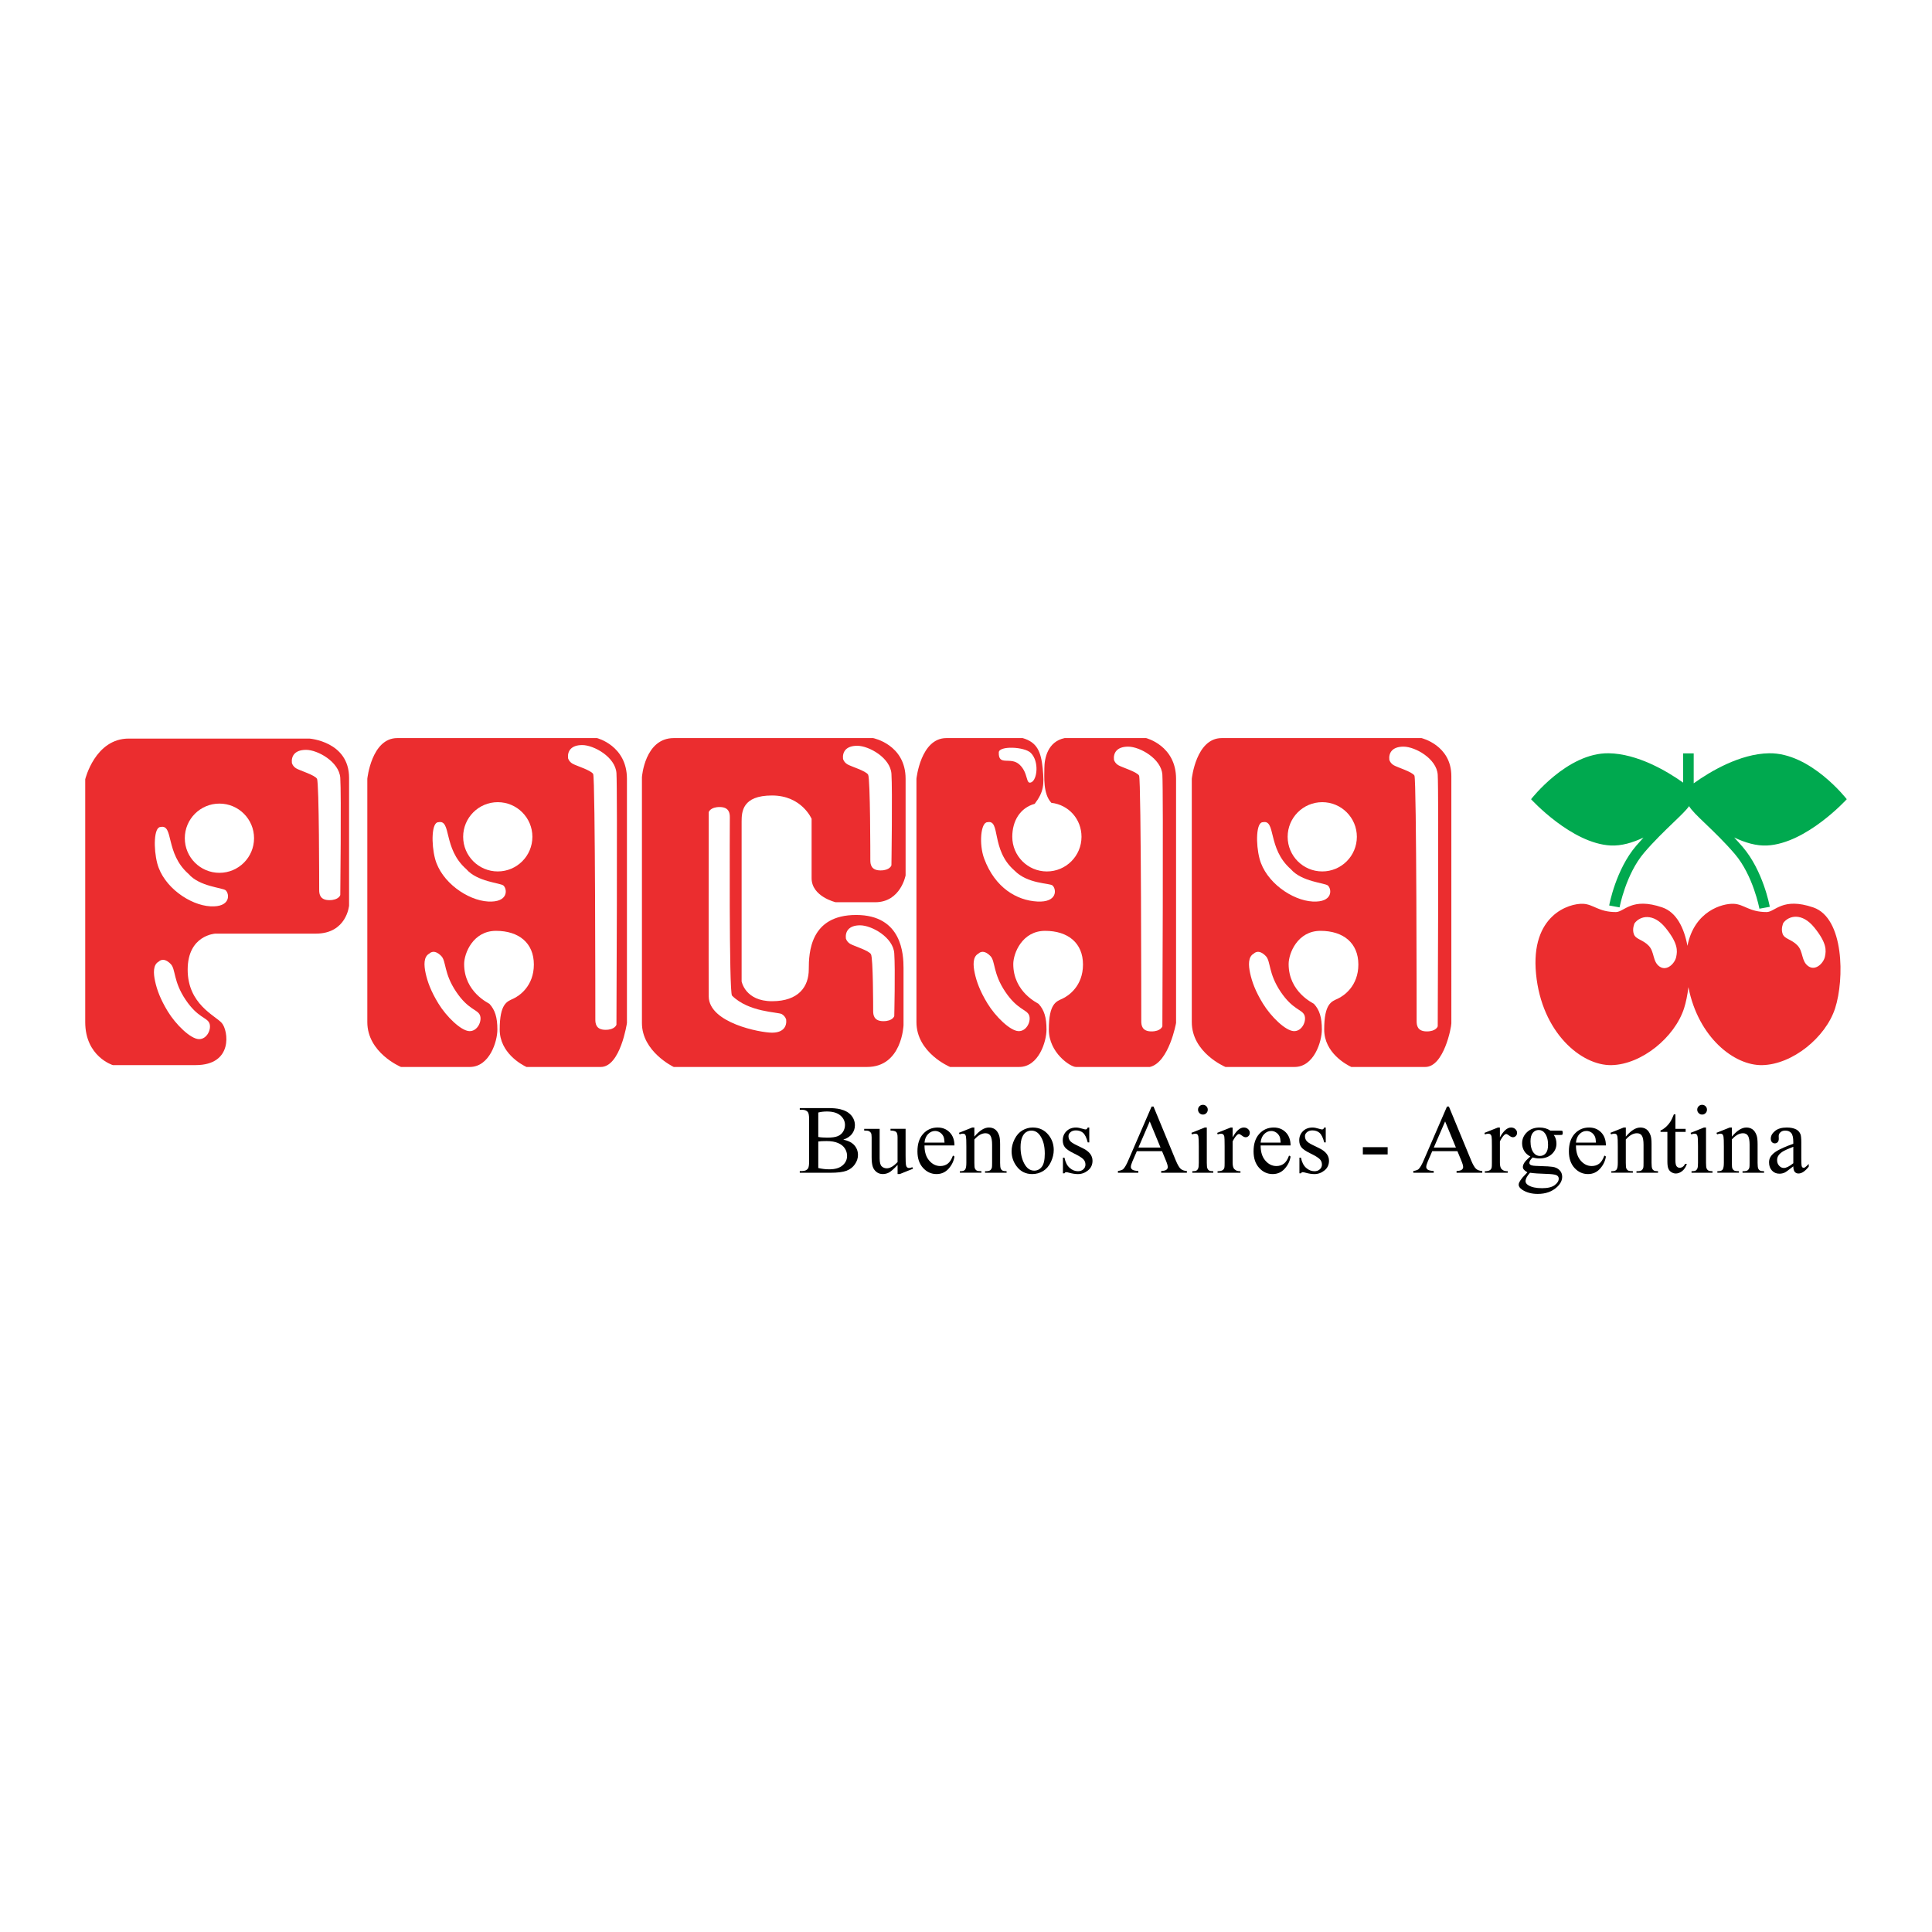
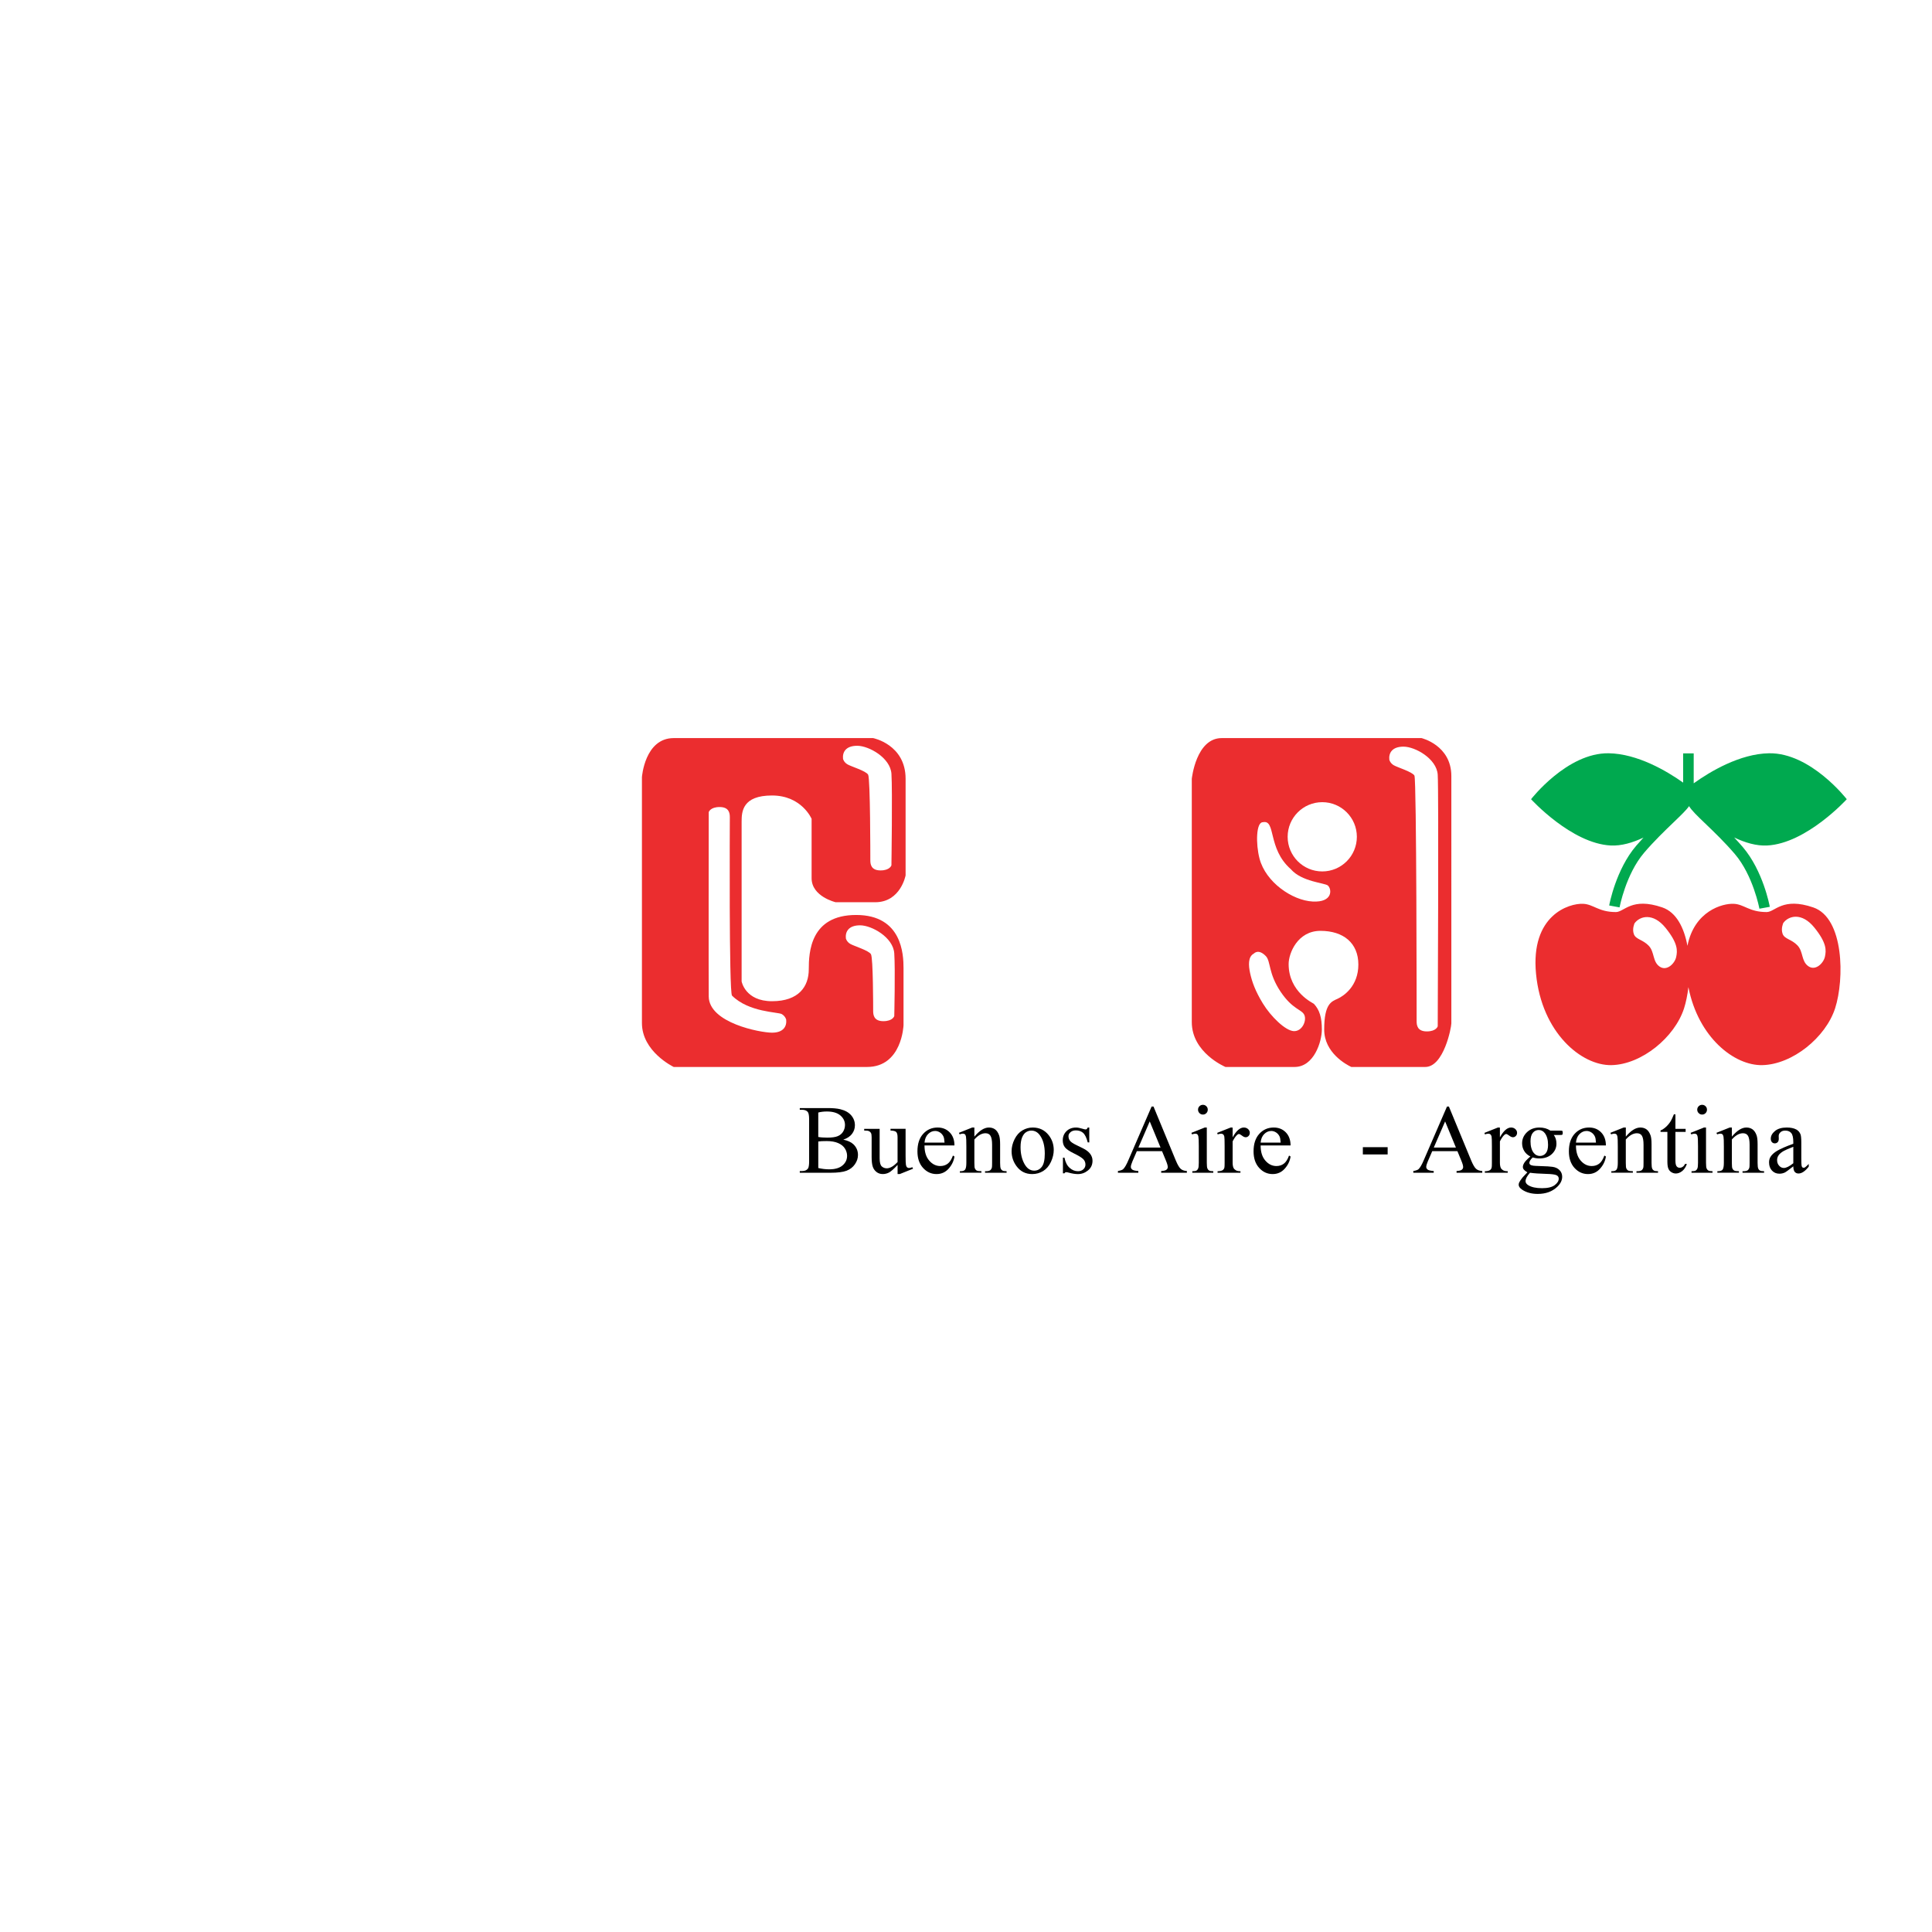
<svg xmlns="http://www.w3.org/2000/svg" version="1.0" id="Layer_1" x="0px" y="0px" width="192.756px" height="192.756px" viewBox="0 0 192.756 192.756" enable-background="new 0 0 192.756 192.756" xml:space="preserve">
  <g>
    <polygon fill-rule="evenodd" clip-rule="evenodd" fill="#FFFFFF" points="0,0 192.756,0 192.756,192.756 0,192.756 0,0  " />
    <path fill-rule="evenodd" clip-rule="evenodd" fill="#EB2D2F" d="M180.914,90.535c-3.08-1.055-3.814,0.461-4.654,0.461   c-1.742,0-2.24-0.775-3.281-0.824c-1.147-0.052-3.937,0.727-4.623,4.194c-0.332-1.806-1.1-3.346-2.502-3.831   c-3.067-1.055-3.799,0.461-4.635,0.461c-1.732,0-2.23-0.775-3.268-0.824c-1.4-0.065-5.269,1.121-4.7,6.992   c0.566,5.87,4.534,9.17,7.534,9.104s6.301-2.771,7.236-5.673c0.189-0.592,0.338-1.319,0.432-2.107   c0.99,5.039,4.592,7.841,7.371,7.78c3.014-0.066,6.329-2.771,7.267-5.673C184.027,97.692,183.994,91.591,180.914,90.535   L180.914,90.535z M167.233,95.481c-0.131,0.627-0.923,1.452-1.649,0.958c-0.725-0.496-0.493-1.453-1.087-2.079   c-0.595-0.626-1.287-0.626-1.484-1.154c-0.198-0.527,0.065-1.088,0.065-1.088c0.529-0.727,1.848-1.088,3.1,0.46   C167.431,94.13,167.365,94.855,167.233,95.481L167.233,95.481z M182.074,95.448c-0.131,0.628-0.923,1.452-1.647,0.957   c-0.727-0.496-0.496-1.452-1.09-2.077c-0.593-0.627-1.286-0.627-1.484-1.154c-0.197-0.529,0.067-1.089,0.067-1.089   c0.527-0.724,1.847-1.089,3.1,0.461C182.273,94.096,182.207,94.824,182.074,95.448L182.074,95.448z" />
    <path fill-rule="evenodd" clip-rule="evenodd" fill="#00A94F" d="M176.304,84.355c3.925-0.197,7.948-4.617,7.948-4.617   s-3.595-4.65-7.751-4.584c-2.911,0.046-5.887,1.825-7.52,2.998v-2.987h-1.054v2.917c-1.653-1.174-4.568-2.882-7.422-2.928   c-4.156-0.066-7.75,4.584-7.75,4.584s4.023,4.42,7.948,4.617c1.054,0.054,2.186-0.277,3.27-0.791   c-0.245,0.265-0.492,0.541-0.735,0.824c-2.013,2.356-2.663,5.806-2.689,5.952l1.036,0.19c0.006-0.033,0.626-3.321,2.454-5.458   c0.997-1.166,2.064-2.192,2.922-3.015c0.758-0.728,1.291-1.241,1.559-1.63c0.229,0.405,0.793,0.95,1.641,1.763   c0.857,0.821,1.925,1.847,2.922,3.014c1.827,2.137,2.448,5.426,2.454,5.458l1.036-0.189c-0.026-0.146-0.676-3.596-2.69-5.955   c-0.286-0.333-0.576-0.655-0.866-0.963C174.106,84.076,175.244,84.41,176.304,84.355L176.304,84.355z M168.578,80.336   c0.002,0.002,0.006,0.005,0.008,0.008l-0.021,0.011C168.569,80.349,168.573,80.341,168.578,80.336L168.578,80.336z" />
    <path fill-rule="evenodd" clip-rule="evenodd" fill="#EB2D2F" d="M87.108,73.639c0,0-16.993,0-19.889,0   c-2.894,0-3.173,3.894-3.173,3.894v24.532c0,2.854,3.116,4.358,3.172,4.386h19.292c3.49,0,3.635-4.165,3.635-4.165s0-4.37,0-5.71   s-0.141-5.289-4.726-5.289s-4.727,3.736-4.727,5.43c0,1.693-0.986,3.174-3.667,3.174s-3.033-1.975-3.033-1.975s0-14.952,0-15.941   c0-0.988,0.069-2.609,3.033-2.609c2.962,0,3.949,2.327,3.949,2.327s0,4.091,0,5.926c0,1.833,2.398,2.397,2.398,2.397   s1.411,0,3.949,0c2.539,0,3.031-2.681,3.031-2.681s0-6.207,0-9.634C90.354,74.271,87.108,73.639,87.108,73.639L87.108,73.639z    M85.809,92.319c1.162,0,3.304,1.198,3.412,2.796c0.109,1.596,0,6.259,0,6.259s-0.145,0.508-1.088,0.508   c-0.945,0-1.017-0.617-1.017-1.016c0-0.4-0.001-5.28-0.219-5.661c-0.217-0.38-1.704-0.816-2.069-1.035   c-0.362-0.216-0.435-0.543-0.435-0.543C84.321,92.974,84.646,92.319,85.809,92.319L85.809,92.319z M78.001,101.178   c0.363,0.22,0.436,0.546,0.436,0.546c0.074,0.652-0.253,1.306-1.415,1.306c-1.163,0-6.279-0.965-6.312-3.606   c-0.021-1.603,0-18.398,0-18.398s0.145-0.508,1.089-0.508c0.944,0,1.016,0.617,1.016,1.016c0,0.399-0.093,17.49,0.218,17.799   C74.708,101.007,77.639,100.961,78.001,101.178L78.001,101.178z M88.938,86.334c0,0-0.146,0.508-1.088,0.508   c-0.945,0-1.017-0.617-1.017-1.016s0-8.153-0.219-8.535c-0.217-0.381-1.705-0.816-2.068-1.034   c-0.363-0.217-0.436-0.544-0.436-0.544c-0.073-0.654,0.255-1.307,1.417-1.307c1.161,0,3.304,1.196,3.412,2.794   C89.048,78.797,88.938,86.334,88.938,86.334L88.938,86.334z" />
-     <path fill-rule="evenodd" clip-rule="evenodd" fill="#EB2D2F" d="M114.349,73.639c0,0-3.563,0-8.134,0   c-1.685,0.351-2.018,2.018-2.018,3.006c0,0.818-0.147,2.56,0.697,3.452c1.721,0.196,3.008,1.618,3.008,3.391   c0,1.908-1.546,3.456-3.453,3.456s-3.453-1.548-3.453-3.456c0-1.586,0.78-2.887,2.239-3.291c0.902-1.196,0.957-1.908,0.797-3.518   c-0.17-1.694-0.563-2.624-1.998-3.04c-3.74,0-6.579,0-7.615,0c-2.568,0-2.985,4.062-2.985,4.062v24.271   c0,3.053,3.298,4.453,3.357,4.479h6.896c1.938,0,2.723-2.526,2.723-3.733c0-1.212-0.233-1.96-0.794-2.566   c-0.062-0.067-2.521-1.161-2.521-3.968c0-1.073,0.888-3.313,3.175-3.313s3.78,1.213,3.78,3.36c0,2.148-1.445,3.128-2.054,3.408   c-0.606,0.28-1.353,0.467-1.353,3.08c0,2.32,2.155,3.733,2.701,3.733h7.378c1.913-0.461,2.614-4.386,2.614-4.386s0-21.052,0-24.364   C117.337,74.386,114.349,73.639,114.349,73.639L114.349,73.639z M102.844,75.119c0.852,0.853,0.64,2.663,0.054,2.93   c-0.587,0.267-0.267-0.907-1.173-1.757c-0.904-0.852-2.122,0.201-2.075-1.225C99.672,74.385,102.217,74.492,102.844,75.119   L102.844,75.119z M102.661,101.265c0.254,0.567-0.216,1.647-1.053,1.611c-0.835-0.037-2.286-1.451-3.085-2.758   c-0.751-1.23-1.09-2.18-1.271-3.015c-0.175-0.802-0.216-1.649,0.362-1.96c0.023-0.013,0.453-0.522,1.199,0.241   c0.508,0.522,0.234,1.711,1.488,3.572C101.501,100.733,102.407,100.698,102.661,101.265L102.661,101.265z M103.49,89.945   c-2.033-0.108-4.214-1.354-5.3-4.283c-0.531-1.431-0.345-3.629,0.325-3.629c1.343-0.292,0.317,2.733,2.678,4.801   c1.331,1.384,3.531,1.251,3.82,1.515C105.414,88.711,105.521,90.054,103.49,89.945L103.49,89.945z M115.97,102.396   c0,0-0.146,0.508-1.089,0.508c-0.944,0-1.016-0.616-1.016-1.018c0-0.398-0.002-24.125-0.219-24.505   c-0.219-0.382-1.707-0.817-2.069-1.036c-0.362-0.217-0.437-0.544-0.437-0.544c-0.071-0.653,0.255-1.308,1.417-1.308   c1.161,0,3.304,1.198,3.412,2.795C116.077,78.888,115.97,102.396,115.97,102.396L115.97,102.396z" />
-     <path fill-rule="evenodd" clip-rule="evenodd" fill="#EB2D2F" d="M30.86,73.687c0,0-14.656,0-18.016,0   c-3.36,0-4.341,4.06-4.341,4.06v24.225c0,3.452,2.754,4.294,2.754,4.294s4.48,0,8.261,0c3.78,0,3.263-3.455,2.609-4.201   c-0.653-0.747-3.403-1.868-3.403-5.322c0-3.452,2.753-3.594,2.753-3.594s6.955,0,10.036,0c3.08,0,3.314-2.8,3.314-2.8   s0-9.101,0-12.742S30.86,73.687,30.86,73.687L30.86,73.687z M20.881,102.064c0.254,0.567-0.216,1.646-1.052,1.61   c-0.834-0.038-2.287-1.452-3.085-2.759c-0.751-1.229-1.089-2.178-1.27-3.014c-0.175-0.803-0.216-1.65,0.361-1.961   c0.024-0.013,0.454-0.522,1.199,0.242c0.508,0.521,0.234,1.709,1.489,3.571C19.72,101.531,20.628,101.497,20.881,102.064   L20.881,102.064z M20.991,90.424c-2.034-0.11-4.684-1.924-5.301-4.283c-0.386-1.477-0.343-3.631,0.327-3.631   c1.342-0.289,0.435,2.615,2.795,4.683c1.089,1.271,3.414,1.37,3.703,1.634C22.914,89.19,23.024,90.534,20.991,90.424L20.991,90.424   z M21.893,87.082c-1.908,0-3.455-1.546-3.455-3.454c0-1.907,1.546-3.454,3.455-3.454c1.907,0,3.454,1.547,3.454,3.454   C25.346,85.536,23.8,87.082,21.893,87.082L21.893,87.082z M33.95,89.299c0,0-0.145,0.508-1.089,0.508   c-0.944,0-1.016-0.616-1.016-1.017c0-0.399,0-10.708-0.219-11.09c-0.217-0.38-1.705-0.817-2.068-1.035   c-0.363-0.218-0.436-0.544-0.436-0.544c-0.073-0.654,0.254-1.308,1.416-1.308c1.162,0,3.304,1.198,3.412,2.796   C34.059,79.207,33.95,89.299,33.95,89.299L33.95,89.299z" />
-     <path fill-rule="evenodd" clip-rule="evenodd" fill="#EB2D2F" d="M59.563,73.639c0,0-17.361,0-19.93,0   c-2.568,0-2.986,4.062-2.986,4.062v24.271c0,3.053,3.297,4.453,3.357,4.479h6.896c1.938-0.027,2.723-2.526,2.723-3.733   c0-1.212-0.234-1.96-0.794-2.566c-0.062-0.067-2.522-1.161-2.522-3.968c0-1.073,0.89-3.313,3.177-3.313   c2.287,0,3.779,1.213,3.779,3.36c0,2.148-1.446,3.128-2.053,3.408c-0.606,0.28-1.354,0.467-1.354,3.08   c0,2.32,2.174,3.499,2.67,3.733h7.411c1.966,0,2.613-4.386,2.613-4.386s0-21.052,0-24.364   C62.55,74.386,59.563,73.639,59.563,73.639L59.563,73.639z M47.875,101.265c0.253,0.567-0.218,1.647-1.052,1.611   c-0.835-0.037-2.288-1.451-3.085-2.758c-0.752-1.23-1.089-2.18-1.271-3.015c-0.175-0.802-0.215-1.649,0.362-1.96   c0.023-0.013,0.452-0.522,1.198,0.241c0.508,0.522,0.235,1.711,1.489,3.572C46.713,100.733,47.621,100.698,47.875,101.265   L47.875,101.265z M48.704,89.945c-2.033-0.108-4.684-1.922-5.301-4.283c-0.386-1.476-0.343-3.629,0.327-3.629   c1.343-0.292,0.436,2.612,2.794,4.683c1.089,1.269,3.413,1.37,3.703,1.634C50.627,88.711,50.736,90.054,48.704,89.945   L48.704,89.945z M49.663,86.943c-1.907,0-3.454-1.548-3.454-3.456c0-1.906,1.547-3.454,3.454-3.454s3.454,1.548,3.454,3.454   C53.117,85.396,51.57,86.943,49.663,86.943L49.663,86.943z M61.503,102.236c0,0-0.146,0.509-1.089,0.509   c-0.944,0-1.017-0.618-1.017-1.018c0-0.398,0-24.126-0.217-24.506c-0.218-0.381-1.707-0.817-2.069-1.035   c-0.364-0.218-0.436-0.544-0.436-0.544c-0.072-0.653,0.254-1.307,1.416-1.307s3.304,1.199,3.413,2.796   C61.613,78.727,61.503,102.236,61.503,102.236L61.503,102.236z" />
    <path fill-rule="evenodd" clip-rule="evenodd" fill="#EB2D2F" d="M141.822,73.639c0,0-17.36,0-19.931,0   c-2.567,0-2.986,4.062-2.986,4.062v24.271c0,3.053,3.3,4.453,3.36,4.479h6.896c1.936,0,2.72-2.526,2.72-3.733   c0-1.212-0.231-1.96-0.793-2.566c-0.061-0.067-2.521-1.161-2.521-3.968c0-1.073,0.889-3.313,3.176-3.313   c2.286,0,3.78,1.213,3.78,3.36c0,2.148-1.448,3.128-2.054,3.408c-0.608,0.28-1.354,0.467-1.354,3.08   c0,2.32,2.209,3.499,2.703,3.733h7.377c1.854,0,2.606-3.941,2.606-4.349V77.429C144.802,74.342,141.822,73.639,141.822,73.639   L141.822,73.639z M130.134,101.265c0.255,0.567-0.217,1.647-1.051,1.611c-0.836-0.037-2.287-1.451-3.085-2.758   c-0.754-1.23-1.09-2.18-1.271-3.015c-0.176-0.802-0.215-1.649,0.362-1.96c0.022-0.013,0.453-0.522,1.198,0.241   c0.509,0.522,0.234,1.711,1.487,3.572C128.973,100.733,129.881,100.698,130.134,101.265L130.134,101.265z M130.962,89.945   c-2.032-0.108-4.683-1.922-5.299-4.283c-0.386-1.476-0.343-3.629,0.326-3.629c1.343-0.292,0.436,2.612,2.795,4.683   c1.091,1.269,3.413,1.37,3.701,1.634C132.887,88.711,132.995,90.054,130.962,89.945L130.962,89.945z M131.922,86.943   c-1.908,0-3.453-1.548-3.453-3.456c0-1.906,1.545-3.454,3.453-3.454c1.907,0,3.452,1.548,3.452,3.454   C135.374,85.396,133.829,86.943,131.922,86.943L131.922,86.943z M143.442,102.396c0,0-0.146,0.508-1.088,0.508   c-0.946,0-1.017-0.616-1.017-1.018c0-0.398,0-24.125-0.22-24.505c-0.217-0.382-1.705-0.817-2.067-1.036   c-0.363-0.217-0.436-0.544-0.436-0.544c-0.074-0.653,0.253-1.308,1.414-1.308c1.163,0,3.306,1.198,3.413,2.795   C143.553,78.888,143.442,102.396,143.442,102.396L143.442,102.396z" />
    <path fill-rule="evenodd" clip-rule="evenodd" d="M81.64,110.997c0.253-0.068,0.539-0.103,0.856-0.103   c0.59,0,1.039,0.131,1.347,0.393c0.308,0.263,0.461,0.579,0.461,0.952c0,0.239-0.062,0.461-0.185,0.663   c-0.124,0.204-0.303,0.354-0.536,0.452c-0.233,0.099-0.582,0.147-1.044,0.147c-0.181,0-0.347-0.005-0.498-0.017   c-0.151-0.011-0.285-0.026-0.402-0.049V110.997L81.64,110.997z M85,113.135c0.196-0.255,0.294-0.544,0.294-0.866   c0-0.376-0.125-0.709-0.375-0.999c-0.25-0.288-0.613-0.489-1.088-0.604c-0.314-0.076-0.731-0.114-1.25-0.114h-2.787v0.171h0.243   c0.244,0,0.428,0.07,0.551,0.211c0.092,0.104,0.139,0.358,0.139,0.76v4.169c0,0.364-0.038,0.601-0.11,0.713   c-0.118,0.172-0.311,0.258-0.58,0.258h-0.243v0.172h3.046c0.726,0,1.267-0.068,1.62-0.202c0.354-0.136,0.632-0.352,0.835-0.646   c0.203-0.295,0.305-0.602,0.305-0.924c0-0.423-0.154-0.782-0.461-1.074c-0.223-0.21-0.557-0.362-1.004-0.458   C84.515,113.578,84.804,113.389,85,113.135L85,113.135z M81.64,113.888c0.085-0.016,0.198-0.026,0.338-0.033   c0.139-0.006,0.308-0.01,0.504-0.01c0.453,0,0.834,0.066,1.142,0.2c0.308,0.133,0.533,0.316,0.676,0.547   c0.144,0.232,0.214,0.474,0.214,0.724c0,0.381-0.151,0.7-0.455,0.959c-0.303,0.259-0.744,0.388-1.322,0.388   c-0.361,0-0.727-0.043-1.097-0.129V113.888L81.64,113.888z" />
    <path fill-rule="evenodd" clip-rule="evenodd" d="M90.351,112.627v2.664c0,0.512,0.012,0.823,0.036,0.938   c0.024,0.113,0.063,0.192,0.116,0.237c0.053,0.044,0.115,0.066,0.186,0.066c0.099,0,0.212-0.026,0.337-0.081l0.068,0.152   l-1.324,0.533h-0.218v-0.911c-0.374,0.401-0.659,0.653-0.855,0.757c-0.196,0.103-0.404,0.154-0.623,0.154   c-0.244,0-0.455-0.071-0.634-0.213c-0.179-0.143-0.304-0.326-0.373-0.55c-0.07-0.224-0.104-0.54-0.104-0.949v-1.962   c0-0.204-0.023-0.347-0.067-0.426s-0.111-0.138-0.199-0.181c-0.088-0.043-0.247-0.062-0.477-0.06v-0.171h1.542v2.941   c0,0.41,0.069,0.679,0.21,0.807c0.14,0.128,0.31,0.191,0.507,0.191c0.135,0,0.289-0.042,0.46-0.13   c0.171-0.085,0.375-0.251,0.611-0.493v-2.479c0-0.257-0.046-0.431-0.136-0.521c-0.091-0.091-0.281-0.139-0.568-0.146v-0.171H90.351   L90.351,112.627z" />
    <path fill-rule="evenodd" clip-rule="evenodd" d="M92.598,113.143c0.206-0.204,0.438-0.307,0.7-0.307   c0.17,0,0.332,0.051,0.488,0.152c0.155,0.103,0.272,0.241,0.351,0.418c0.05,0.114,0.083,0.312,0.1,0.591h-1.999   C92.272,113.633,92.392,113.348,92.598,113.143L92.598,113.143z M95.226,114.282c0-0.543-0.158-0.978-0.472-1.303   c-0.315-0.324-0.717-0.486-1.206-0.486c-0.578,0-1.059,0.209-1.441,0.628c-0.383,0.419-0.574,1.003-0.574,1.751   c0,0.691,0.186,1.242,0.56,1.652c0.373,0.409,0.822,0.613,1.347,0.613c0.482,0,0.884-0.18,1.205-0.539   c0.321-0.36,0.515-0.764,0.582-1.212l-0.152-0.096c-0.142,0.39-0.317,0.661-0.526,0.815c-0.209,0.154-0.455,0.231-0.737,0.231   c-0.424,0-0.793-0.182-1.107-0.547c-0.314-0.363-0.47-0.867-0.467-1.509H95.226L95.226,114.282z" />
    <path fill-rule="evenodd" clip-rule="evenodd" d="M97.213,113.405c0.507-0.607,0.989-0.912,1.45-0.912   c0.235,0,0.438,0.06,0.609,0.18c0.17,0.12,0.305,0.316,0.406,0.591c0.068,0.19,0.104,0.484,0.104,0.881v1.87   c0,0.284,0.021,0.478,0.064,0.578c0.034,0.081,0.089,0.146,0.164,0.19c0.076,0.047,0.216,0.069,0.419,0.069v0.152h-2.151v-0.152   h0.091c0.202,0,0.345-0.032,0.426-0.096s0.137-0.157,0.169-0.281c0.012-0.05,0.019-0.203,0.019-0.461v-1.805   c0-0.401-0.051-0.692-0.152-0.874c-0.101-0.182-0.271-0.271-0.511-0.271c-0.37,0-0.739,0.208-1.106,0.624v2.326   c0,0.305,0.017,0.491,0.051,0.563c0.044,0.095,0.104,0.165,0.182,0.207c0.078,0.046,0.234,0.067,0.471,0.067v0.152h-2.151v-0.152   h0.093c0.217,0,0.364-0.058,0.44-0.174c0.076-0.117,0.114-0.338,0.114-0.664v-1.637c0-0.532-0.013-0.857-0.037-0.973   c-0.023-0.115-0.06-0.193-0.11-0.236c-0.05-0.041-0.117-0.062-0.2-0.062c-0.09,0-0.198,0.023-0.323,0.071l-0.072-0.152l1.333-0.533   h0.208V113.405L97.213,113.405z" />
    <path fill-rule="evenodd" clip-rule="evenodd" d="M103.743,113.257c0.33,0.447,0.495,1.061,0.495,1.84   c0,0.622-0.099,1.061-0.297,1.315c-0.198,0.256-0.451,0.383-0.756,0.383c-0.409,0-0.738-0.23-0.989-0.694   c-0.25-0.462-0.375-1.013-0.375-1.651c0-0.396,0.052-0.719,0.155-0.971c0.104-0.252,0.24-0.43,0.409-0.53   c0.168-0.101,0.335-0.15,0.502-0.15C103.234,112.798,103.52,112.951,103.743,113.257L103.743,113.257z M102.007,112.777   c-0.324,0.19-0.585,0.484-0.783,0.881c-0.198,0.397-0.297,0.796-0.297,1.198c0,0.552,0.163,1.049,0.49,1.491   c0.387,0.527,0.908,0.79,1.565,0.79c0.402,0,0.769-0.103,1.097-0.306c0.328-0.204,0.586-0.508,0.773-0.909s0.28-0.798,0.28-1.19   c0-0.558-0.169-1.053-0.509-1.483c-0.399-0.504-0.93-0.756-1.59-0.756C102.673,112.493,102.33,112.589,102.007,112.777   L102.007,112.777z" />
    <path fill-rule="evenodd" clip-rule="evenodd" d="M108.677,112.493v1.484h-0.153c-0.12-0.463-0.273-0.78-0.463-0.947   c-0.188-0.168-0.428-0.251-0.719-0.251c-0.222,0-0.4,0.059-0.537,0.176c-0.136,0.118-0.203,0.248-0.203,0.393   c0,0.178,0.049,0.33,0.146,0.458c0.095,0.131,0.293,0.269,0.594,0.415l0.693,0.339c0.644,0.316,0.965,0.731,0.965,1.248   c0,0.399-0.15,0.721-0.45,0.964c-0.3,0.245-0.635,0.366-1.006,0.366c-0.267,0-0.571-0.047-0.914-0.143   c-0.104-0.031-0.19-0.048-0.257-0.048c-0.073,0-0.131,0.038-0.171,0.114h-0.153v-1.561h0.153c0.088,0.447,0.258,0.785,0.509,1.011   c0.25,0.228,0.531,0.341,0.842,0.341c0.219,0,0.397-0.064,0.536-0.194c0.138-0.128,0.206-0.284,0.206-0.466   c0-0.221-0.076-0.405-0.229-0.555c-0.152-0.15-0.46-0.337-0.92-0.562c-0.462-0.226-0.764-0.431-0.903-0.616   c-0.141-0.183-0.212-0.413-0.212-0.692c0-0.362,0.123-0.664,0.369-0.908c0.247-0.244,0.565-0.365,0.956-0.365   c0.172,0,0.38,0.038,0.625,0.115c0.162,0.05,0.271,0.075,0.324,0.075c0.051,0,0.091-0.012,0.119-0.036   c0.028-0.022,0.062-0.073,0.1-0.154H108.677L108.677,112.493z" />
    <path fill-rule="evenodd" clip-rule="evenodd" d="M113.58,114.492l1.129-2.608l1.077,2.608H113.58L113.58,114.492z    M116.319,115.779c0.126,0.301,0.19,0.521,0.19,0.66c0,0.104-0.045,0.192-0.136,0.266s-0.264,0.116-0.521,0.128v0.172h2.563v-0.172   c-0.264-0.015-0.469-0.088-0.617-0.218c-0.147-0.128-0.311-0.41-0.492-0.843l-2.22-5.373h-0.189l-2.3,5.312   c-0.197,0.471-0.376,0.782-0.538,0.936c-0.079,0.076-0.254,0.139-0.523,0.187v0.172h2.036v-0.172   c-0.312-0.022-0.514-0.071-0.607-0.145c-0.094-0.076-0.141-0.162-0.141-0.263c0-0.123,0.054-0.312,0.162-0.563l0.437-1.009h2.514   L116.319,115.779L116.319,115.779z" />
    <path fill-rule="evenodd" clip-rule="evenodd" d="M120.016,110.228c0.135,0,0.249,0.048,0.343,0.142   c0.094,0.095,0.14,0.209,0.14,0.342s-0.046,0.249-0.14,0.345s-0.208,0.143-0.343,0.143c-0.133,0-0.249-0.047-0.344-0.143   c-0.097-0.096-0.144-0.212-0.144-0.345s0.047-0.247,0.141-0.342C119.764,110.275,119.879,110.228,120.016,110.228L120.016,110.228z    M120.403,112.493v3.521c0,0.28,0.021,0.468,0.059,0.562c0.039,0.093,0.096,0.162,0.173,0.207c0.075,0.047,0.215,0.069,0.416,0.069   v0.152h-2.094v-0.152c0.207,0,0.345-0.021,0.416-0.064c0.07-0.042,0.128-0.112,0.169-0.21c0.042-0.099,0.062-0.285,0.062-0.563   v-1.675c0-0.49-0.014-0.81-0.042-0.954c-0.022-0.105-0.059-0.178-0.106-0.218c-0.049-0.041-0.114-0.061-0.197-0.061   c-0.091,0-0.2,0.023-0.328,0.071l-0.068-0.152l1.33-0.533H120.403L120.403,112.493z" />
    <path fill-rule="evenodd" clip-rule="evenodd" d="M122.98,112.493v0.98c0.361-0.653,0.734-0.98,1.115-0.98   c0.172,0,0.314,0.054,0.429,0.159c0.113,0.107,0.169,0.229,0.169,0.369c0,0.124-0.04,0.229-0.121,0.314   c-0.082,0.085-0.179,0.128-0.291,0.128c-0.11,0-0.233-0.054-0.37-0.162c-0.139-0.106-0.239-0.161-0.306-0.161   c-0.057,0-0.118,0.032-0.185,0.095c-0.142,0.13-0.288,0.343-0.44,0.641v2.101c0,0.244,0.03,0.429,0.093,0.554   c0.043,0.086,0.117,0.161,0.225,0.226s0.262,0.097,0.463,0.097v0.152h-2.284v-0.152c0.229,0,0.398-0.036,0.51-0.108   c0.08-0.053,0.138-0.137,0.171-0.251c0.015-0.057,0.023-0.216,0.023-0.479v-1.675c0-0.529-0.011-0.845-0.03-0.945   c-0.021-0.101-0.06-0.174-0.116-0.22c-0.057-0.045-0.125-0.067-0.209-0.067c-0.1,0-0.213,0.023-0.338,0.071l-0.049-0.152   l1.34-0.533H122.98L122.98,112.493z" />
    <path fill-rule="evenodd" clip-rule="evenodd" d="M126.132,113.143c0.206-0.204,0.439-0.307,0.701-0.307   c0.169,0,0.331,0.051,0.487,0.152c0.155,0.103,0.272,0.241,0.352,0.418c0.049,0.114,0.083,0.312,0.098,0.591h-1.998   C125.806,113.633,125.926,113.348,126.132,113.143L126.132,113.143z M128.76,114.282c0-0.543-0.157-0.978-0.471-1.303   c-0.315-0.324-0.718-0.486-1.207-0.486c-0.578,0-1.059,0.209-1.44,0.628c-0.383,0.419-0.574,1.003-0.574,1.751   c0,0.691,0.187,1.242,0.561,1.652c0.372,0.409,0.821,0.613,1.345,0.613c0.483,0,0.886-0.18,1.205-0.539   c0.322-0.36,0.516-0.764,0.582-1.212l-0.152-0.096c-0.142,0.39-0.316,0.661-0.525,0.815s-0.455,0.231-0.736,0.231   c-0.425,0-0.794-0.182-1.107-0.547c-0.314-0.363-0.47-0.867-0.467-1.509H128.76L128.76,114.282z" />
-     <path fill-rule="evenodd" clip-rule="evenodd" d="M132.27,112.493v1.484h-0.152c-0.12-0.463-0.275-0.78-0.463-0.947   c-0.188-0.168-0.429-0.251-0.719-0.251c-0.222,0-0.4,0.059-0.536,0.176c-0.137,0.118-0.204,0.248-0.204,0.393   c0,0.178,0.048,0.33,0.146,0.458c0.096,0.131,0.293,0.269,0.594,0.415l0.694,0.339c0.643,0.316,0.964,0.731,0.964,1.248   c0,0.399-0.149,0.721-0.449,0.964c-0.3,0.245-0.636,0.366-1.007,0.366c-0.266,0-0.57-0.047-0.914-0.143   c-0.104-0.031-0.189-0.048-0.257-0.048c-0.072,0-0.129,0.038-0.171,0.114h-0.152v-1.561h0.152c0.09,0.447,0.258,0.785,0.51,1.011   c0.251,0.228,0.531,0.341,0.842,0.341c0.219,0,0.397-0.064,0.535-0.194c0.138-0.128,0.207-0.284,0.207-0.466   c0-0.221-0.076-0.405-0.229-0.555c-0.152-0.15-0.46-0.337-0.921-0.562c-0.462-0.226-0.763-0.431-0.903-0.616   c-0.142-0.183-0.211-0.413-0.211-0.692c0-0.362,0.123-0.664,0.369-0.908c0.247-0.244,0.565-0.365,0.956-0.365   c0.171,0,0.379,0.038,0.625,0.115c0.161,0.05,0.27,0.075,0.324,0.075c0.05,0,0.09-0.012,0.119-0.036   c0.028-0.022,0.062-0.073,0.1-0.154H132.27L132.27,112.493z" />
    <polygon fill-rule="evenodd" clip-rule="evenodd" points="135.972,114.454 138.446,114.454 138.446,115.178 135.972,115.178    135.972,114.454  " />
    <path fill-rule="evenodd" clip-rule="evenodd" d="M143.049,114.492l1.131-2.608l1.077,2.608H143.049L143.049,114.492z    M145.789,115.779c0.127,0.301,0.19,0.521,0.19,0.66c0,0.104-0.046,0.192-0.136,0.266s-0.264,0.116-0.521,0.128v0.172h2.564v-0.172   c-0.265-0.015-0.469-0.088-0.617-0.218c-0.146-0.128-0.311-0.41-0.492-0.843l-2.221-5.373h-0.188l-2.301,5.312   c-0.197,0.471-0.376,0.782-0.537,0.936c-0.08,0.076-0.255,0.139-0.523,0.187v0.172h2.035v-0.172   c-0.312-0.022-0.514-0.071-0.607-0.145c-0.094-0.076-0.14-0.162-0.14-0.263c0-0.123,0.054-0.312,0.162-0.563l0.437-1.009h2.513   L145.789,115.779L145.789,115.779z" />
    <path fill-rule="evenodd" clip-rule="evenodd" d="M149.646,112.493v0.98c0.361-0.653,0.732-0.98,1.113-0.98   c0.172,0,0.316,0.054,0.429,0.159c0.113,0.107,0.171,0.229,0.171,0.369c0,0.124-0.042,0.229-0.123,0.314   c-0.082,0.085-0.179,0.128-0.291,0.128c-0.109,0-0.233-0.054-0.37-0.162c-0.137-0.106-0.239-0.161-0.305-0.161   c-0.058,0-0.119,0.032-0.186,0.095c-0.142,0.13-0.288,0.343-0.438,0.641v2.101c0,0.244,0.03,0.429,0.093,0.554   c0.041,0.086,0.116,0.161,0.223,0.226c0.107,0.064,0.262,0.097,0.465,0.097v0.152h-2.285v-0.152c0.228,0,0.398-0.036,0.509-0.108   c0.082-0.053,0.139-0.137,0.171-0.251c0.017-0.057,0.025-0.216,0.025-0.479v-1.675c0-0.529-0.011-0.845-0.032-0.945   c-0.021-0.101-0.06-0.174-0.115-0.22c-0.056-0.045-0.126-0.067-0.21-0.067c-0.1,0-0.213,0.023-0.338,0.071l-0.048-0.152   l1.339-0.533H149.646L149.646,112.493z" />
    <path fill-rule="evenodd" clip-rule="evenodd" d="M154.126,113.052c0.216,0.281,0.324,0.672,0.324,1.169   c0,0.382-0.077,0.662-0.229,0.841c-0.153,0.179-0.349,0.268-0.586,0.268c-0.25,0-0.455-0.104-0.618-0.31   c-0.212-0.272-0.318-0.656-0.318-1.15c0-0.383,0.078-0.667,0.233-0.852c0.156-0.185,0.35-0.277,0.581-0.277   C153.762,112.74,153.967,112.844,154.126,113.052L154.126,113.052z M152.07,116.026c-0.089,0.152-0.133,0.286-0.133,0.399   c0,0.101,0.033,0.19,0.101,0.27c0.068,0.08,0.184,0.169,0.348,0.271c-0.301,0.314-0.462,0.487-0.484,0.516   c-0.168,0.211-0.278,0.375-0.331,0.492c-0.035,0.078-0.052,0.154-0.052,0.23c0,0.172,0.118,0.338,0.355,0.497   c0.421,0.277,0.938,0.416,1.548,0.416c0.795,0,1.438-0.232,1.934-0.698c0.336-0.315,0.503-0.654,0.503-1.015   c0-0.262-0.088-0.48-0.263-0.659s-0.409-0.289-0.703-0.33c-0.191-0.033-0.612-0.059-1.262-0.077   c-0.354-0.011-0.575-0.023-0.663-0.038c-0.152-0.022-0.254-0.059-0.306-0.11c-0.053-0.051-0.077-0.104-0.077-0.159   c0-0.064,0.022-0.142,0.067-0.234c0.046-0.09,0.135-0.197,0.266-0.32c0.224,0.068,0.443,0.102,0.659,0.102   c0.521,0,0.936-0.145,1.245-0.431c0.31-0.288,0.465-0.635,0.465-1.039c0-0.353-0.089-0.645-0.266-0.872h0.572   c0.14,0,0.222-0.004,0.246-0.014s0.042-0.023,0.051-0.039c0.017-0.033,0.025-0.091,0.025-0.176c0-0.074-0.01-0.126-0.029-0.155   c-0.01-0.02-0.025-0.033-0.047-0.042c-0.022-0.007-0.103-0.012-0.238-0.012h-0.923c-0.305-0.202-0.665-0.305-1.08-0.305   c-0.508,0-0.925,0.154-1.25,0.464c-0.326,0.311-0.487,0.681-0.487,1.11c0,0.28,0.07,0.537,0.213,0.77   c0.142,0.233,0.346,0.414,0.611,0.543C152.364,115.659,152.158,115.874,152.07,116.026L152.07,116.026z M154.294,117.119   c0.488,0.012,0.814,0.053,0.979,0.123c0.162,0.07,0.242,0.188,0.242,0.354c0,0.23-0.136,0.445-0.405,0.647   c-0.271,0.202-0.691,0.303-1.26,0.303c-0.599,0-1.056-0.099-1.372-0.297c-0.184-0.114-0.274-0.249-0.274-0.402   c0-0.117,0.037-0.247,0.111-0.388c0.076-0.141,0.188-0.291,0.335-0.454C153.033,117.061,153.581,117.099,154.294,117.119   L154.294,117.119z" />
    <path fill-rule="evenodd" clip-rule="evenodd" d="M157.592,113.143c0.206-0.204,0.439-0.307,0.699-0.307   c0.171,0,0.333,0.051,0.488,0.152c0.156,0.103,0.272,0.241,0.351,0.418c0.052,0.114,0.084,0.312,0.101,0.591h-1.999   C157.266,113.633,157.387,113.348,157.592,113.143L157.592,113.143z M160.22,114.282c0-0.543-0.158-0.978-0.472-1.303   c-0.314-0.324-0.716-0.486-1.206-0.486c-0.578,0-1.059,0.209-1.441,0.628s-0.573,1.003-0.573,1.751   c0,0.691,0.186,1.242,0.559,1.652c0.374,0.409,0.822,0.613,1.348,0.613c0.481,0,0.884-0.18,1.204-0.539   c0.322-0.36,0.516-0.764,0.582-1.212l-0.152-0.096c-0.142,0.39-0.317,0.661-0.525,0.815c-0.209,0.154-0.454,0.231-0.737,0.231   c-0.424,0-0.793-0.182-1.106-0.547c-0.314-0.363-0.47-0.867-0.467-1.509H160.22L160.22,114.282z" />
    <path fill-rule="evenodd" clip-rule="evenodd" d="M162.206,113.405c0.506-0.607,0.991-0.912,1.451-0.912   c0.235,0,0.438,0.06,0.609,0.18c0.169,0.12,0.304,0.316,0.405,0.591c0.069,0.19,0.104,0.484,0.104,0.881v1.87   c0,0.284,0.021,0.478,0.065,0.578c0.034,0.081,0.088,0.146,0.164,0.19c0.075,0.047,0.216,0.069,0.418,0.069v0.152h-2.151v-0.152   h0.091c0.203,0,0.345-0.032,0.426-0.096s0.138-0.157,0.169-0.281c0.013-0.05,0.019-0.203,0.019-0.461v-1.805   c0-0.401-0.05-0.692-0.15-0.874c-0.102-0.182-0.272-0.271-0.512-0.271c-0.37,0-0.74,0.208-1.107,0.624v2.326   c0,0.305,0.018,0.491,0.052,0.563c0.044,0.095,0.105,0.165,0.183,0.207c0.077,0.046,0.234,0.067,0.47,0.067v0.152h-2.151v-0.152   h0.095c0.216,0,0.362-0.058,0.438-0.174c0.076-0.117,0.114-0.338,0.114-0.664v-1.637c0-0.532-0.012-0.857-0.036-0.973   c-0.023-0.115-0.061-0.193-0.11-0.236c-0.05-0.041-0.116-0.062-0.2-0.062c-0.09,0-0.198,0.023-0.323,0.071l-0.072-0.152   l1.335-0.533h0.207V113.405L162.206,113.405z" />
    <path fill-rule="evenodd" clip-rule="evenodd" d="M167.157,111.18v1.447h1.019v0.304h-1.019v2.854c0,0.285,0.041,0.478,0.12,0.577   c0.079,0.099,0.182,0.148,0.307,0.148c0.104,0,0.203-0.032,0.3-0.097c0.098-0.064,0.173-0.158,0.225-0.284h0.191   c-0.111,0.316-0.27,0.554-0.473,0.713s-0.413,0.239-0.629,0.239c-0.146,0-0.29-0.041-0.43-0.123s-0.243-0.198-0.31-0.353   c-0.068-0.152-0.102-0.387-0.102-0.705v-2.97h-0.685v-0.144c0.173-0.068,0.352-0.185,0.534-0.348   c0.181-0.164,0.345-0.36,0.489-0.591c0.074-0.122,0.177-0.346,0.309-0.669H167.157L167.157,111.18z" />
    <path fill-rule="evenodd" clip-rule="evenodd" d="M169.822,110.228c0.135,0,0.248,0.048,0.343,0.142   c0.094,0.095,0.14,0.209,0.14,0.342s-0.046,0.249-0.14,0.345c-0.095,0.096-0.208,0.143-0.343,0.143   c-0.133,0-0.249-0.047-0.344-0.143c-0.097-0.096-0.145-0.212-0.145-0.345s0.048-0.247,0.142-0.342   C169.57,110.275,169.686,110.228,169.822,110.228L169.822,110.228z M170.21,112.493v3.521c0,0.28,0.021,0.468,0.058,0.562   c0.04,0.093,0.097,0.162,0.173,0.207c0.076,0.047,0.216,0.069,0.417,0.069v0.152h-2.094v-0.152c0.207,0,0.345-0.021,0.416-0.064   c0.07-0.042,0.127-0.112,0.169-0.21c0.042-0.099,0.062-0.285,0.062-0.563v-1.675c0-0.49-0.014-0.81-0.043-0.954   c-0.022-0.105-0.058-0.178-0.105-0.218c-0.049-0.041-0.114-0.061-0.197-0.061c-0.091,0-0.2,0.023-0.328,0.071l-0.068-0.152   l1.33-0.533H170.21L170.21,112.493z" />
    <path fill-rule="evenodd" clip-rule="evenodd" d="M172.787,113.405c0.507-0.607,0.99-0.912,1.45-0.912   c0.236,0,0.438,0.06,0.609,0.18c0.17,0.12,0.306,0.316,0.406,0.591c0.069,0.19,0.104,0.484,0.104,0.881v1.87   c0,0.284,0.021,0.478,0.065,0.578c0.033,0.081,0.088,0.146,0.164,0.19c0.075,0.047,0.215,0.069,0.418,0.069v0.152h-2.151v-0.152   h0.091c0.203,0,0.345-0.032,0.426-0.096s0.138-0.157,0.169-0.281c0.013-0.05,0.02-0.203,0.02-0.461v-1.805   c0-0.401-0.051-0.692-0.151-0.874c-0.102-0.182-0.272-0.271-0.512-0.271c-0.371,0-0.74,0.208-1.107,0.624v2.326   c0,0.305,0.018,0.491,0.052,0.563c0.045,0.095,0.104,0.165,0.183,0.207c0.077,0.046,0.234,0.067,0.47,0.067v0.152h-2.151v-0.152   h0.094c0.217,0,0.363-0.058,0.439-0.174c0.076-0.117,0.114-0.338,0.114-0.664v-1.637c0-0.532-0.012-0.857-0.036-0.973   c-0.023-0.115-0.061-0.193-0.11-0.236c-0.05-0.041-0.116-0.062-0.199-0.062c-0.091,0-0.199,0.023-0.324,0.071l-0.072-0.152   l1.335-0.533h0.207V113.405L172.787,113.405z" />
    <path fill-rule="evenodd" clip-rule="evenodd" d="M177.973,116.528c-0.178,0-0.333-0.073-0.469-0.224   c-0.136-0.148-0.203-0.335-0.203-0.562c0-0.18,0.053-0.344,0.16-0.494s0.286-0.296,0.535-0.434   c0.139-0.079,0.447-0.212,0.923-0.399v1.642C178.527,116.372,178.212,116.528,177.973,116.528L177.973,116.528z M179.062,116.919   c0.093,0.107,0.217,0.162,0.373,0.162c0.325,0,0.668-0.229,1.024-0.686v-0.267c-0.188,0.19-0.316,0.307-0.383,0.348   c-0.038,0.022-0.082,0.033-0.132,0.033c-0.048,0-0.089-0.016-0.125-0.048c-0.037-0.032-0.062-0.095-0.078-0.19   c-0.016-0.095-0.024-0.352-0.024-0.771v-1.496c0-0.427-0.028-0.709-0.085-0.847c-0.09-0.212-0.228-0.367-0.414-0.467   c-0.248-0.132-0.565-0.197-0.952-0.197c-0.505,0-0.896,0.117-1.176,0.348c-0.279,0.232-0.418,0.486-0.418,0.764   c0,0.145,0.036,0.259,0.111,0.343c0.074,0.084,0.169,0.126,0.286,0.126c0.12,0,0.216-0.041,0.291-0.12   c0.074-0.08,0.11-0.193,0.11-0.34l-0.009-0.279c0-0.141,0.059-0.265,0.179-0.373c0.117-0.108,0.275-0.163,0.474-0.163   c0.261,0,0.461,0.081,0.598,0.244c0.137,0.161,0.206,0.461,0.206,0.897v0.172c-0.746,0.273-1.279,0.507-1.601,0.697   c-0.32,0.19-0.545,0.395-0.674,0.611c-0.096,0.156-0.144,0.34-0.144,0.554c0,0.336,0.098,0.608,0.292,0.815   c0.193,0.207,0.44,0.311,0.742,0.311c0.192,0,0.373-0.04,0.545-0.121c0.113-0.056,0.394-0.261,0.839-0.614   C178.922,116.625,178.97,116.81,179.062,116.919L179.062,116.919z" />
  </g>
</svg>